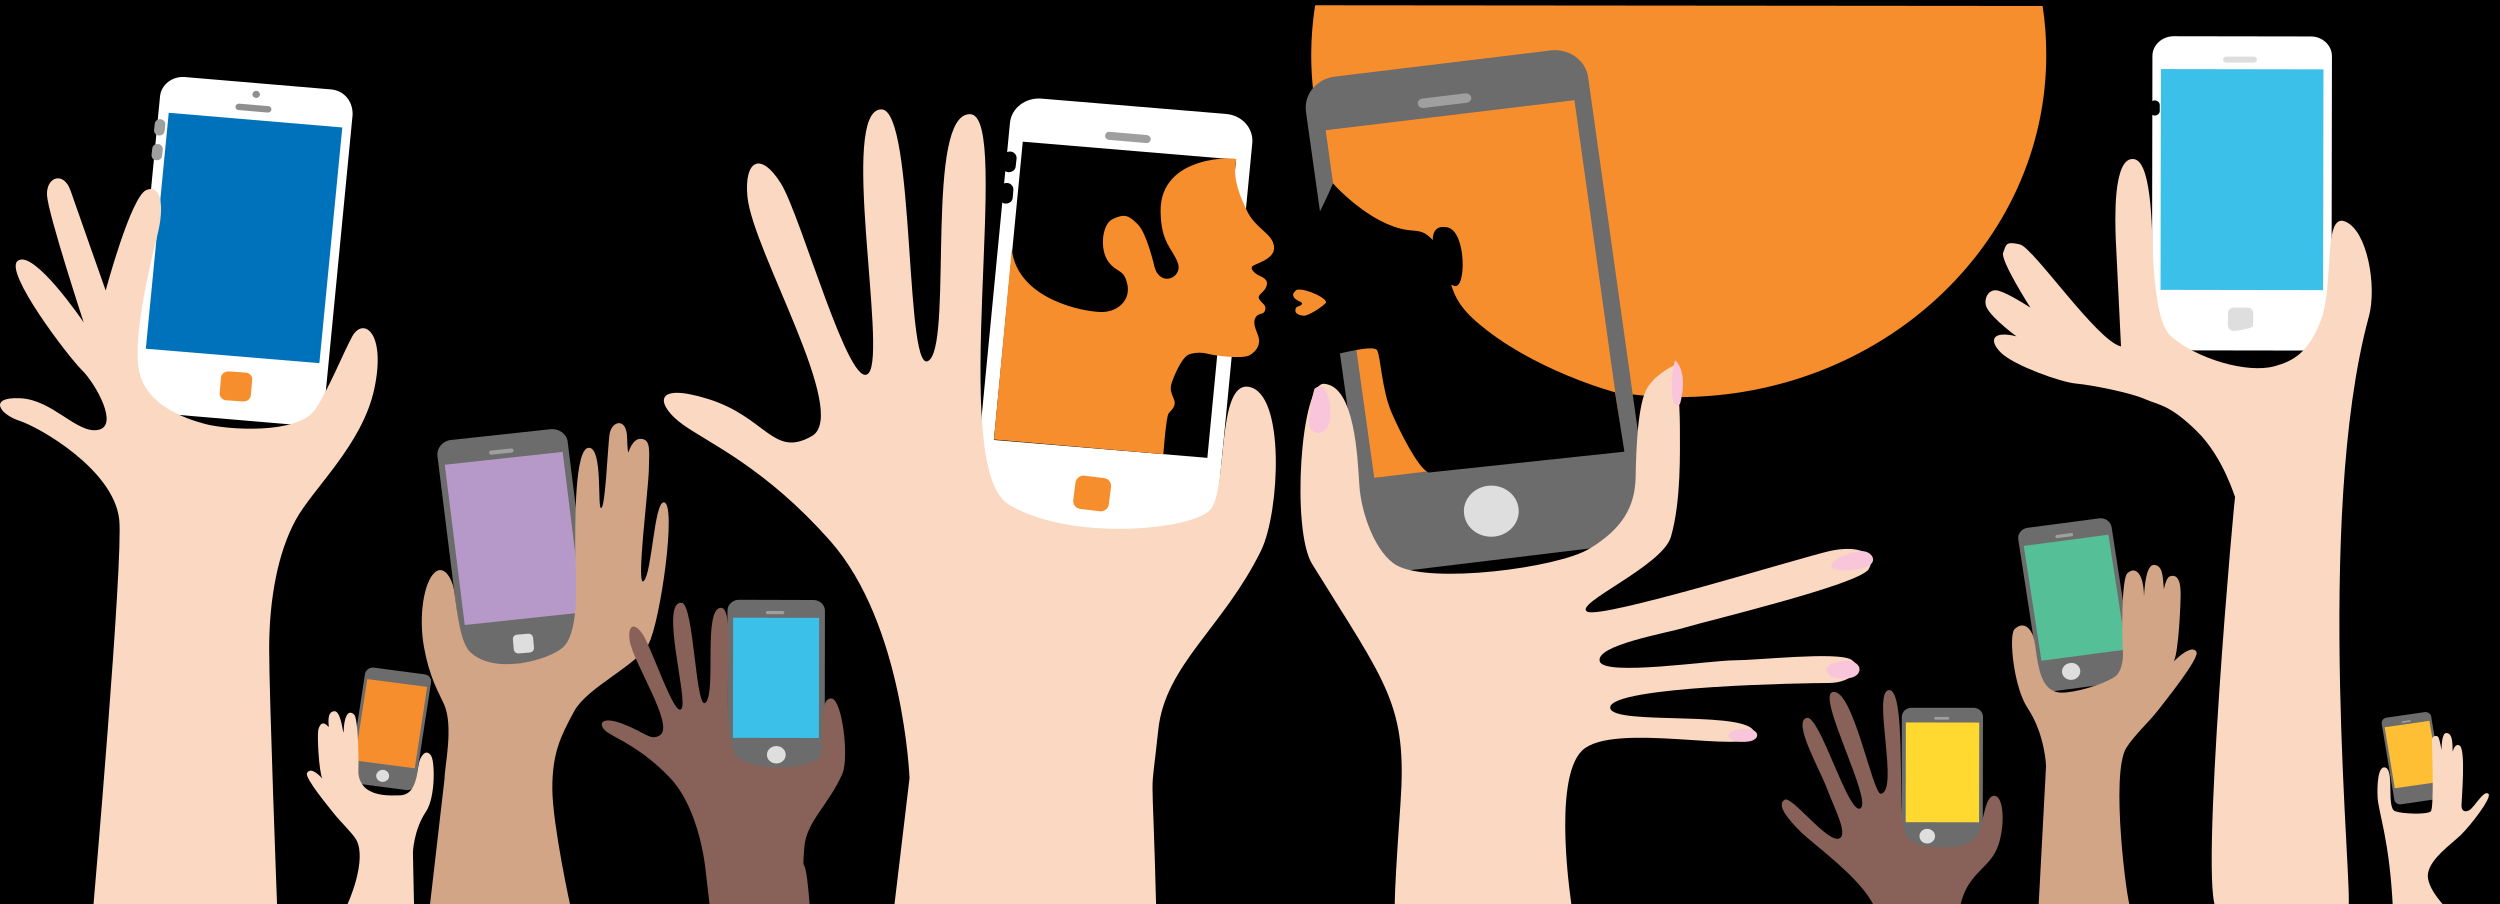
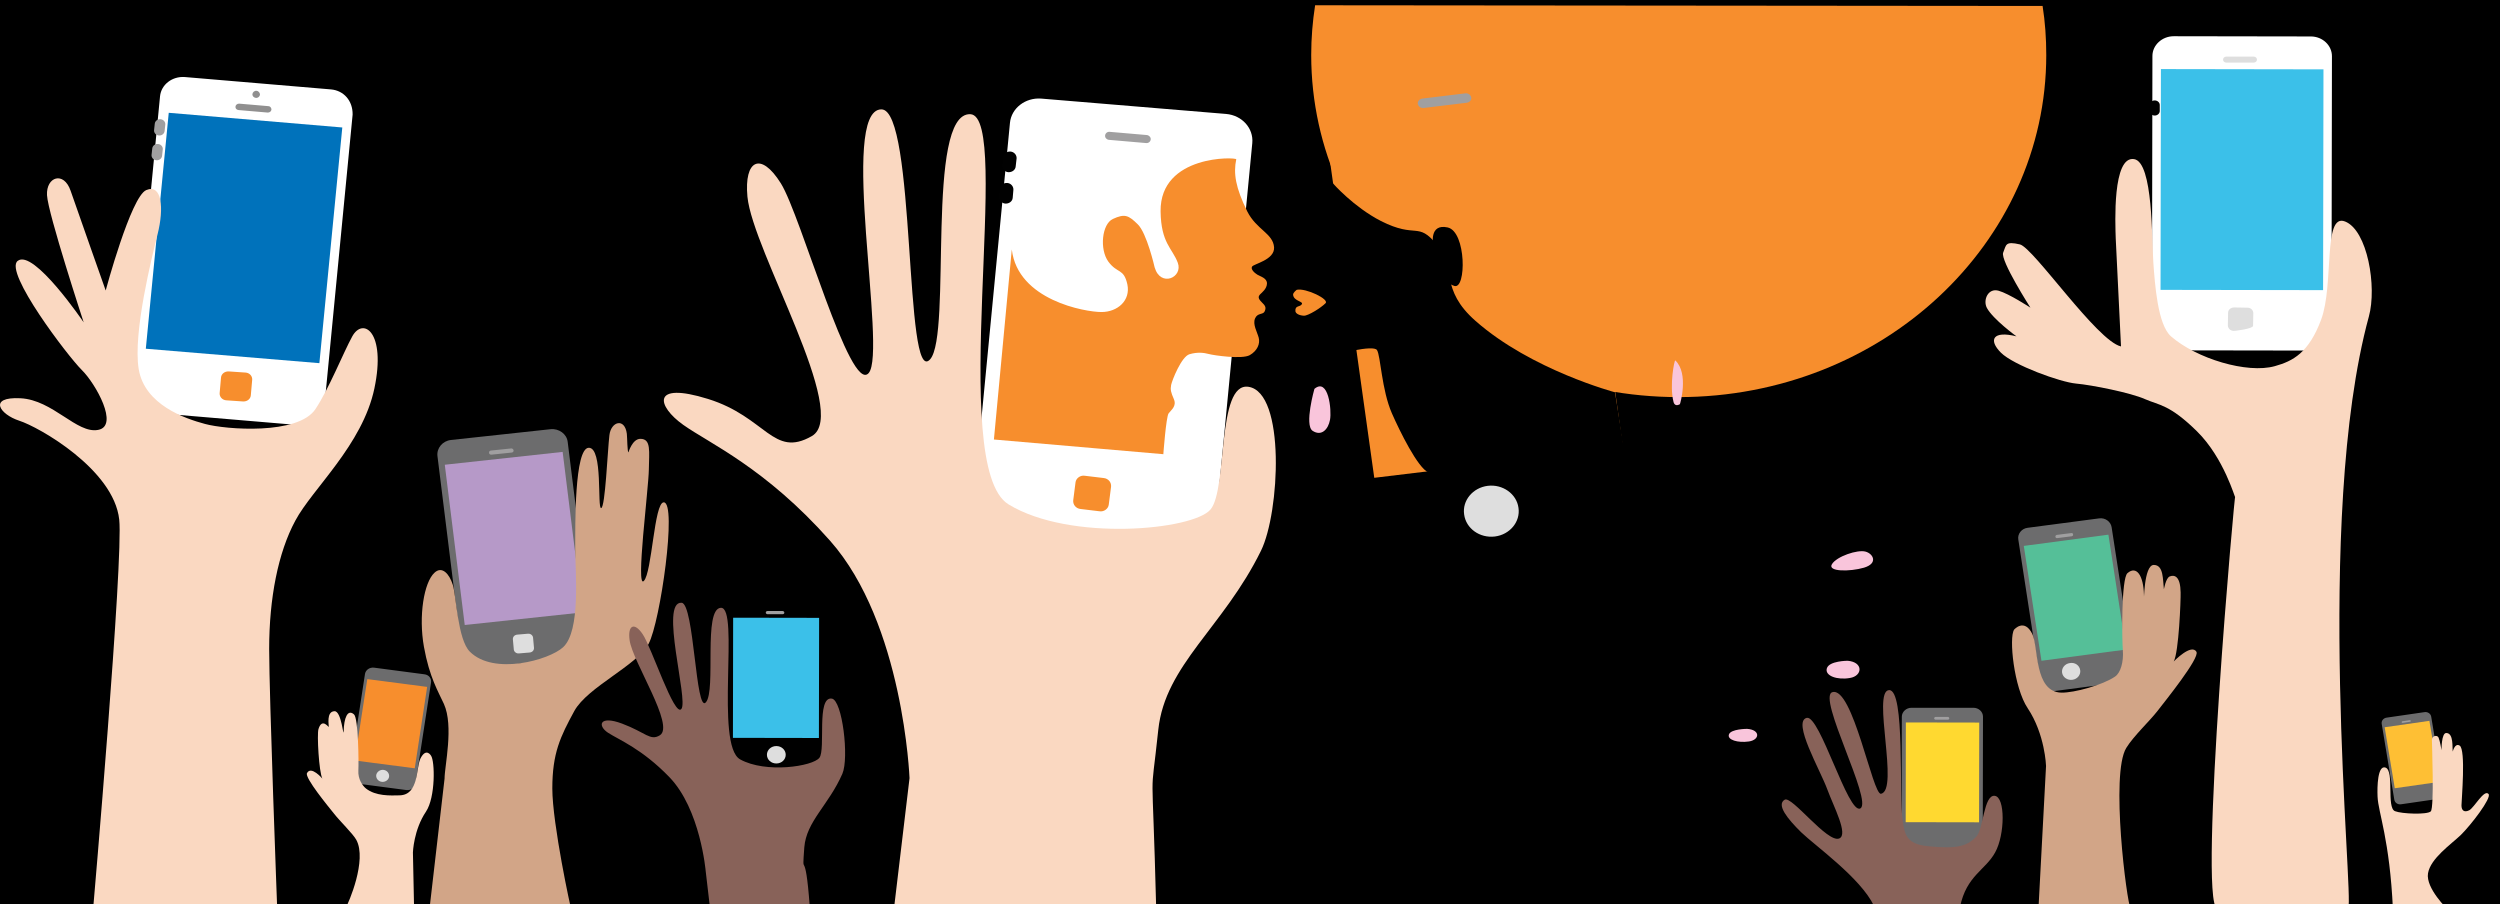
<svg xmlns="http://www.w3.org/2000/svg" version="1.1" id="Calque_1" x="0px" y="0px" width="1090.4px" height="394.4px" viewBox="0 0 1090.4 394.4" style="enable-background:new 0 0 1090.4 394.4;" xml:space="preserve">
  <style type="text/css">
	.st0{fill:#F78E2D;}
	.st1{fill:#FFFFFF;}
	.st2{fill:#A09FA0;}
	.st3{fill:#010101;}
	.st4{fill:#6C6C6D;}
	.st5{fill:#DEDEDE;}
	.st6{fill:#FEBF34;}
	.st7{fill:#3BC0E9;}
	.st8{fill:#B699C8;}
	.st9{fill:#FFD930;}
	.st10{fill:#55BF98;}
	.st11{fill:#0072BB;}
	.st12{fill:#908F8F;}
	.st13{fill:#FAD8C1;}
	.st14{fill:#D2A587;}
	.st15{fill:#886259;}
	.st16{fill:#F9C5DB;}
</style>
  <rect x="-13.7" y="-7.6" width="1106.7" height="403.7" />
  <path class="st0" d="M890.9,2.6c1.1,7,1.6,14.1,1.6,21.4c0,82.4-71.8,149.2-160.3,149.2c-88.5,0-160.3-66.8-160.3-149.2  c0-7.4,0.6-14.6,1.7-21.7" />
  <g>
    <path class="st1" d="M530.6,224.2c-0.6,6.4-6.7,11.1-13.6,10.6l-80.7-6.7c-6.9-0.6-12-6.2-11.4-12.7l15.6-161.8   c0.6-6.4,6.7-11.1,13.6-10.6l80.7,6.7c6.9,0.6,12,6.2,11.4,12.7L530.6,224.2z" />
-     <polygon points="526.6,199.7 433.5,191.9 446.1,61.8 539.1,69.6  " />
    <path class="st2" d="M501.9,60.8c-0.1,1-1,1.7-2,1.6l-16.2-1.4c-1-0.1-1.8-0.9-1.7-1.9l0,0c0.1-1,1-1.7,2-1.6l16.2,1.4   C501.2,59,502,59.9,501.9,60.8L501.9,60.8z" />
    <path class="st3" d="M443,72.6c-0.1,1.5-1.6,2.6-3.2,2.5l0,0c-1.6-0.1-2.8-1.5-2.6-3l0.3-3.5c0.1-1.5,1.6-2.6,3.2-2.5l0,0   c1.6,0.1,2.8,1.5,2.7,3L443,72.6z" />
    <path class="st3" d="M441.7,86.3c-0.1,1.5-1.6,2.6-3.2,2.5l0,0c-1.6-0.1-2.8-1.5-2.7-3l0.3-3.5c0.1-1.5,1.6-2.6,3.2-2.5l0,0   c1.6,0.1,2.8,1.5,2.7,3L441.7,86.3z" />
  </g>
  <g>
-     <path class="st4" d="M719.2,222.3c1,7.5-4.6,14.3-12.6,15.3l-94.1,11.4c-8,1-15.4-4.3-16.4-11.8L569.6,48.7   c-1-7.5,4.6-14.3,12.6-15.3L676.3,22c8-1,15.4,4.3,16.4,11.8L719.2,222.3z" />
    <polygon class="st0" points="707.9,195.3 599.4,208.4 578.2,56.8 686.7,43.7  " />
    <path class="st5" d="M662.3,221.5c0.9,6.1-3.8,11.7-10.3,12.5c-6.6,0.8-12.6-3.5-13.4-9.6c-0.9-6.1,3.8-11.7,10.3-12.5   C655.4,211.1,661.5,215.4,662.3,221.5z" />
    <path class="st2" d="M641.7,42.5c0.2,1.1-0.7,2.1-1.9,2.3l-18.9,2.3c-1.2,0.1-2.3-0.6-2.5-1.8l0,0c-0.2-1.1,0.7-2.1,1.9-2.3   l18.9-2.3C640.4,40.6,641.5,41.4,641.7,42.5L641.7,42.5z" />
  </g>
  <path class="st0" d="M483.6,220.1c-0.2,1.8-2.1,3.2-4,2.9l-8.3-1c-2-0.2-3.4-1.9-3.2-3.8l1-7.8c0.2-1.8,2.1-3.2,4-2.9l8.3,1  c2,0.2,3.4,1.9,3.2,3.8L483.6,220.1z" />
  <path class="st0" d="M507.4,198.1c0,0,1.2-16.3,2.3-17.8c1.1-1.5,3.6-3.1,2.3-6.2c-1.3-3-1.6-4.1-1.2-6.2c0.4-2,4.5-12.4,8-13.4  c3.4-1,6.2-0.7,8.4-0.1c2.2,0.6,14.5,2.4,17.9,0.5c3.3-1.9,4.6-5,3.9-7.6c-0.7-2.6-2.7-5.8-1.6-8.4c1.1-2.6,3.5-1.5,4.2-3.1  c0.7-1.6,0.4-2.4-1.3-4c-1.6-1.6-1.6-2.4-0.7-3.4c0.9-0.9,2.9-2.4,3-4.7c0.1-2.4-2.9-3.1-4.2-3.9c-1.3-0.8-3-2.4-2.3-3.5  c0.6-1.2,9.9-2.9,9.6-8.4c-0.4-6.1-7.7-7.7-11.7-15.7c-5.1-10.3-6.1-16.6-4.8-22.7c0.2-1-33.3-2.2-33,22.7c0.2,13.9,5.1,16,7.5,22.4  c2.4,6.4-7.5,10.9-10.1,2c0,0-3.4-15-7.4-18.8c-4-3.9-5.6-4.7-10.8-2.3c-4.8,2.2-5.9,13.2-2,18.6c4,5.4,6.7,2.8,8.3,9.9  c1.5,7.1-4.3,12.1-11.3,12.1c-7,0-36.5-5.1-39.1-27.3l-7.8,82.9" />
  <path d="M581.4,80c0,0-7.9,18.8-13.7,25.1c-5.8,6.3-8.6,9.6-6.5,11.4c2,1.9,9,2.3,8.8,4.7c-0.2,2.3-3.2,3.6-4.1,5.3  c-0.9,1.6,3.9,2.2,3.7,4.3c-0.2,2.1-3,3.1-1.9,4.2c1.1,1.1,5,1.4,5.1,3.7c0.2,2.3-3.1,10.6-1.7,13.1c1.4,2.5,5.7,4.2,8.7,3.5  c3-0.7,19.2-5.1,20.8-2.6c1.6,2.6,2,17.3,6.5,27.6c3.3,7.5,11.3,23.9,16,25.8l85.4-9.1l-4.1-25.9c0,0-36.5-9.7-60.8-31.1  c-15.8-13.9-8.4-23.1-16.9-33.3c-8.5-10.3-8.7-2.4-24.4-10.3C590.3,90.2,581.4,80,581.4,80z" />
  <path class="st0" d="M565.6,126.4c0,0-1.7,1.2-1.6,2.2c0.3,2.8,4.6,2.8,3.8,4.1c-0.8,1.3-3,0.4-2.8,3c0.1,1.1,1.7,1.9,3.7,2  c1.8,0.1,7.4-3.4,9.4-5.4C580.1,130.6,569.5,125.5,565.6,126.4z" />
  <path d="M625.1,106.8c0,0-1.9-9.4,6.3-7.6c8.2,1.8,8.2,27.3,2.9,25.5c-5.3-1.8-6.3-6.3-6.3-6.3" />
  <g>
    <path class="st4" d="M1065.9,345.7c0.2,1.3-0.7,2.5-2.2,2.7l-16.5,2.4c-1.4,0.2-2.7-0.7-2.9-2l-5.5-33.1c-0.2-1.3,0.7-2.5,2.2-2.7   l16.5-2.4c1.4-0.2,2.7,0.7,2.9,2L1065.9,345.7z" />
    <polygon class="st6" points="1064.1,341 1044.5,343.8 1040.1,317.2 1059.6,314.4  " />
    <path class="st2" d="M1051.5,314.4c0,0.2-0.1,0.4-0.3,0.4l-3.3,0.5c-0.2,0-0.4-0.1-0.4-0.3l0,0c0-0.2,0.1-0.4,0.3-0.4l3.3-0.5   C1051.2,314.1,1051.4,314.2,1051.5,314.4L1051.5,314.4z" />
  </g>
  <g>
-     <path class="st4" d="M359.7,331.6c0,2.6-2.3,4.7-5,4.7l-32.5-0.1c-2.8,0-5-2.1-5-4.7l0.1-65.2c0-2.6,2.3-4.7,5-4.7l32.5,0.1   c2.8,0,5,2.1,5,4.7L359.7,331.6z" />
    <rect x="312.3" y="276.9" transform="matrix(1.782046e-03 -1 1 1.782046e-03 42.218 633.624)" class="st7" width="52.4" height="37.5" />
    <path class="st5" d="M342.7,329.2c0,2.1-1.8,3.8-4.1,3.8c-2.3,0-4.1-1.7-4.1-3.8c0-2.1,1.8-3.8,4.1-3.8   C340.9,325.4,342.7,327.1,342.7,329.2z" />
    <path class="st2" d="M342.1,267.2c0,0.4-0.3,0.7-0.8,0.7l-6.5,0c-0.4,0-0.8-0.3-0.8-0.7l0,0c0-0.4,0.3-0.7,0.8-0.7l6.5,0   C341.7,266.5,342.1,266.8,342.1,267.2L342.1,267.2z" />
  </g>
  <g>
    <path class="st4" d="M258.4,279.7c0.4,3.4-2.2,6.6-5.9,7l-43.4,4.7c-3.7,0.4-7.1-2.1-7.5-5.5l-10.8-87c-0.4-3.4,2.2-6.6,5.9-7   l43.4-4.7c3.7-0.4,7.1,2.1,7.5,5.5L258.4,279.7z" />
    <polygon class="st8" points="254.1,267.1 202.7,272.6 194,202.7 245.4,197.1  " />
    <path class="st2" d="M224,196.4c0.1,0.5-0.3,1-0.9,1l-8.7,0.9c-0.6,0.1-1.1-0.3-1.1-0.8l0,0c-0.1-0.5,0.3-1,0.9-1l8.7-0.9   C223.4,195.5,223.9,195.9,224,196.4L224,196.4z" />
  </g>
  <g>
    <path class="st4" d="M864.8,366.7c0,2.1-1.9,3.9-4.2,3.9l-27,0c-2.3,0-4.2-1.7-4.2-3.9l0.1-54.1c0-2.1,1.9-3.9,4.2-3.9l27,0   c2.3,0,4.2,1.7,4.2,3.9L864.8,366.7z" />
    <rect x="825.5" y="320.9" transform="matrix(1.741408e-03 -1 1 1.741408e-03 508.849 1183.543)" class="st9" width="43.5" height="32" />
-     <path class="st5" d="M844,364.7c0,1.7-1.5,3.2-3.4,3.2c-1.9,0-3.4-1.4-3.4-3.2c0-1.8,1.5-3.2,3.4-3.2   C842.5,361.5,844,363,844,364.7z" />
    <path class="st2" d="M850.2,313.3c0,0.3-0.3,0.6-0.6,0.6l-5.4,0c-0.3,0-0.6-0.3-0.6-0.6l0,0c0-0.3,0.3-0.6,0.6-0.6l5.4,0   C849.9,312.7,850.2,313,850.2,313.3L850.2,313.3z" />
  </g>
  <g>
    <path class="st4" d="M930.6,292.3c0.4,2.5-1.5,4.8-4.1,5.1l-31.1,4.1c-2.7,0.4-5.1-1.4-5.5-3.8l-9.6-62.4c-0.4-2.5,1.5-4.8,4.1-5.1   l31.1-4.1c2.7-0.4,5.1,1.4,5.5,3.8L930.6,292.3z" />
    <polygon class="st10" points="927.3,283.3 890.4,288.2 882.7,238.1 919.6,233.2  " />
    <path class="st5" d="M907.3,292.3c0.3,2-1.2,3.9-3.4,4.2c-2.2,0.3-4.2-1.1-4.5-3.1c-0.3-2,1.2-3.9,3.4-4.2   C905,288.8,907,290.2,907.3,292.3z" />
    <path class="st2" d="M904.2,233.1c0.1,0.4-0.2,0.7-0.6,0.8l-6.3,0.8c-0.4,0.1-0.8-0.2-0.8-0.6l0,0c-0.1-0.4,0.2-0.7,0.6-0.8   l6.3-0.8C903.8,232.4,904.2,232.7,904.2,233.1L904.2,233.1z" />
  </g>
  <g>
    <path class="st1" d="M141.4,178c-0.9,4.1-5.7,7.8-11.2,7.4L66.4,180c-5.5-0.5-9.5-4.9-9-10L69.8,42c0.5-5.1,5.3-8.8,10.8-8.4   l63.8,5.4c5.5,0.5,9.5,4.9,9.4,11L141.4,178z" />
    <polygon class="st11" points="139.3,158.4 63.6,152.1 73.6,49.2 149.3,55.6  " />
    <path class="st12" d="M113.4,41.3c-0.1,0.8-0.9,1.5-1.8,1.4c-0.9-0.1-1.6-0.8-1.5-1.7c0.1-0.8,0.9-1.5,1.8-1.4   C112.8,39.7,113.4,40.5,113.4,41.3z" />
    <path class="st12" d="M118.4,47.8c-0.1,0.8-0.8,1.3-1.6,1.3l-12.8-1.1c-0.8-0.1-1.4-0.7-1.3-1.5l0,0c0.1-0.8,0.8-1.3,1.6-1.3   l12.8,1.1C117.8,46.3,118.4,47,118.4,47.8L118.4,47.8z" />
    <path class="st2" d="M71.8,57.1c-0.1,1.2-1.2,2.1-2.5,2l0,0c-1.3-0.1-2.2-1.2-2.1-2.3l0.3-2.8c0.1-1.2,1.2-2.1,2.5-2l0,0   c1.3,0.1,2.2,1.2,2.1,2.3L71.8,57.1z" />
    <path class="st2" d="M70.7,67.9c-0.1,1.2-1.2,2.1-2.5,2l0,0c-1.3-0.1-2.2-1.2-2.1-2.3l0.3-2.8c0.1-1.2,1.2-2.1,2.5-2l0,0   c1.3,0.1,2.2,1.2,2.1,2.3L70.7,67.9z" />
  </g>
  <g>
    <path class="st1" d="M1016.9,144.3c0,4.7-4.2,8.6-9.3,8.6l-59.8-0.1c-5.1,0-9.2-3.9-9.2-8.6l0.2-119.8c0-4.7,4.2-8.6,9.3-8.6   l59.8,0.1c5.1,0,9.2,3.9,9.2,8.6L1016.9,144.3z" />
    <rect x="929.7" y="42.9" transform="matrix(1.717871e-03 -1 1 1.717871e-03 897.844 1056.053)" class="st7" width="96.3" height="70.9" />
    <path class="st5" d="M984.4,26c0,0.7-0.6,1.3-1.4,1.3l-12,0c-0.8,0-1.4-0.6-1.4-1.3l0,0c0-0.7,0.6-1.3,1.4-1.3l12,0   C983.8,24.7,984.4,25.3,984.4,26L984.4,26z" />
    <path class="st3" d="M942,48.4c0,1.1-1,2-2.2,2l0,0c-1.2,0-2.2-0.9-2.2-2l0-2.6c0-1.1,1-2,2.2-2l0,0c1.2,0,2.2,0.9,2.2,2L942,48.4z   " />
  </g>
  <g>
    <path class="st4" d="M152.4,338.1c-0.3,1.8,1,3.4,2.9,3.6l22,2.9c1.9,0.2,3.6-1,3.9-2.7l6.8-44.2c0.3-1.8-1-3.4-2.9-3.6l-22-2.9   c-1.9-0.2-3.6,1-3.9,2.7L152.4,338.1z" />
    <polygon class="st0" points="154.7,331.7 180.9,335.1 186.3,299.6 160.2,296.2  " />
    <path class="st5" d="M164.1,338c-0.2,1.4,0.8,2.8,2.4,3c1.5,0.2,3-0.8,3.2-2.2c0.2-1.4-0.8-2.8-2.4-3   C165.8,335.6,164.4,336.6,164.1,338z" />
    <path class="st4" d="M171.1,296c0,0.3,0.2,0.5,0.4,0.5l4.4,0.6c0.3,0,0.5-0.1,0.6-0.4l0,0c0-0.3-0.2-0.5-0.4-0.5l-4.4-0.6   C171.4,295.6,171.1,295.8,171.1,296L171.1,296z" />
  </g>
  <path class="st13" d="M180.6,395.8l-0.5-24c0,0,0.3-9.8,5.7-17.8c4.2-6.3,3.9-22,2.2-24.4c0,0-2.1-3.7-4.6,1.2  c-2,4-0.6,15.9-9.1,16.1c-4,0.1-10.4,0.4-14.7-3c-1.6-1.3-3.5-4.2-3.3-7.8c0.2-3.6,0-22.9-1.9-24.5c-2.8-2.5-4.4,1.6-4.5,7.4  c-0.1,3.3-0.9-8.9-4-8.8c-3.7,0.1-2.4,6.3-2.5,6.8c0,0.5-2.9-4.2-4.5,1c-0.7,2.3,0.2,18.7,1.7,21.6c1.6,2.9,0,0,0,0  s-4.9-5.8-6.7-2.4c-1.1,2,9.4,14.7,11.8,17.7c2.4,3.1,8.2,8.7,9.7,11.4c4.8,8.8-3.4,27.7-4.6,29.6H180.6z" />
-   <path class="st14" d="M187.4,395.8l6.5-56.2c0-5.5,4.1-22.9-0.3-32.6c-2.4-5.3-6.3-11.5-8.7-24.9c-2.4-13.4,0-28.1,4.6-32.3  c3.3-3.1,6.5,0.5,8,5.3c1.5,4.7,2.1,23.8,7.4,29.1c10.4,10.5,34.6,3.7,40.7-1.9c7.8-7.2,5.3-32.9,5.3-42.9c0-10-0.4-44,5.9-44.1  c6.3-0.1,3.6,26.6,5.4,26.3c1.8-0.3,2.8-25.1,3.6-31.8c0.7-6,6.7-7.7,7.6-0.6c0.2,1.9,0.2,7.9,0.7,8.1c0,0,1.7-5.9,5.2-5.9  c4.8,0,3.8,5.5,3.7,13.4c-0.1,8.3-5.8,52.2-2.2,48.6c3.6-3.6,4.5-34.3,8.7-34.3c5.9,0-1.5,52.2-6.6,61.7  c-5.1,9.5-26.6,18.8-32.4,29.3c-6.1,11.2-9.6,18.4-9.6,33.8c0,15.4,8.2,53.3,8.2,52.4L187.4,395.8z" />
+   <path class="st14" d="M187.4,395.8l6.5-56.2c0-5.5,4.1-22.9-0.3-32.6c-2.4-5.3-6.3-11.5-8.7-24.9c-2.4-13.4,0-28.1,4.6-32.3  c3.3-3.1,6.5,0.5,8,5.3c1.5,4.7,2.1,23.8,7.4,29.1c10.4,10.5,34.6,3.7,40.7-1.9c7.8-7.2,5.3-32.9,5.3-42.9c0-10-0.4-44,5.9-44.1  c6.3-0.1,3.6,26.6,5.4,26.3c1.8-0.3,2.8-25.1,3.6-31.8c0.7-6,6.7-7.7,7.6-0.6c0.2,1.9,0.2,7.9,0.7,8.1c0,0,1.7-5.9,5.2-5.9  c4.8,0,3.8,5.5,3.7,13.4c-0.1,8.3-5.8,52.2-2.2,48.6c3.6-3.6,4.5-34.3,8.7-34.3c5.9,0-1.5,52.2-6.6,61.7  c-5.1,9.5-26.6,18.8-32.4,29.3c-6.1,11.2-9.6,18.4-9.6,33.8c0,15.4,8.2,53.3,8.2,52.4z" />
  <path class="st15" d="M309.6,395.4l-1.8-15.4c0,0-2.3-27.1-15.9-41.1c-11.9-12.3-21.9-16.2-26.7-19.3c-4.7-3.1-3.8-7.7,6.1-4  c10.4,3.9,12.3,7.7,16.5,5.1c6.7-4.1-11.9-32-13.2-41.5c-0.9-6.4,2-8.1,5.7-2.6c3.8,5.5,13.9,36.6,16.9,32.6c3.1-4-9.6-47,0.1-46.3  c5.5,0.4,6.1,48.7,10.6,43.4c4.5-5.3-1.3-40.8,6.5-41.2c8.3-0.4-2.7,59.9,8.4,66.1c11.1,6.2,31.7,3.1,34.6-0.7  c2.8-3.7-1.4-26.8,5.4-25.8c4.6,0.7,7.6,25.9,4.6,32.8c-6,13.7-15.7,20.7-16.6,32.1c-1.1,15.4,0.3-2.6,2.4,26.1L309.6,395.4z" />
  <path class="st13" d="M1043.7,396.6c-1.4-30.5-6.4-42.1-6.7-49.1c-0.2-4.3,0-14,3.5-12.7c3.9,1.5,0.3,17.5,4.1,19  c3,1.2,14,1.6,15.6,0.1c1.6-1.5,0.5-29.7,0.5-31.2c0-1.8,2.3-2.3,2.9-1c0.6,1.3,1.3,5.5,1.3,5.5s-0.1-7.6,2.1-7.5  c3.3,0.1,2.5,6.5,2.8,8.1c0,0,0.9-3.9,3-2.6c2.8,1.7,0.8,23.9,0.8,26.1c0,2.2,1.2,3.2,3.4,2.1c2.2-1.2,6.5-9.3,8.4-7.1  c1.5,1.7-7.8,13.7-12.1,17.9c-4.3,4.1-13.2,10.2-14.3,16.7c-1.1,6.5,8.7,15.9,8.7,15.9H1043.7z" />
  <path class="st13" d="M967,396.4c-8.3-4.1,8.1-186.7,7.9-179.6c0,0.9-4.8-17-16.7-28.7c-11.9-11.7-16.4-11.3-22.6-14  c-6.2-2.8-23.3-6.2-30.1-6.8c-6.8-0.6-27.3-8-32.8-13.5c-5.5-5.5-3.6-9.7,6.8-7.1c0,0-10.2-7.4-12.9-12.4c-1.8-3.4,0.5-8.8,5.1-7.5  c4.6,1.3,13.9,7.4,13.9,7.4s-13.2-20.6-11.9-24c1.4-3.4,0.8-5.1,7.3-3.6c5.9,1.4,33.7,42.2,44.1,44.5c0,0-2-40.7-2.3-47.1  c-0.2-6.4-1.5-36.1,8-34.6c8.4,1.3,7.7,35.6,8.4,45.1c0.7,9.6,1.9,27.1,7.7,32.2c11.1,9.7,33.2,16.4,45.3,13  c7.9-2.2,14.8-5.8,20.2-20.3c5.7-15.4,0.7-46.6,10.4-42.8c9.8,3.8,14,28.5,10.4,41.5c-24.1,88.5-6.4,253.4-9,257.9  C1024,396.8,967,396.4,967,396.4z" />
  <path class="st14" d="M889.1,396.2l3.3-62.1c0,0-0.4-13.8-8-25.2c-6-8.9-8.3-30.9-5.9-34.3c0,0,4.4-5.1,7.9,1.9  c2.8,5.7,0.7,25.3,12.7,25.6c5.6,0.1,18-3.3,23.4-7c2.4-1.6,3.8-6.4,3.4-11.5c-0.4-5-0.7-31.2,2-33.6c4-3.5,7,1.1,7.2,9.4  c0.1,4.6-0.2-13,4.3-13c4.4,0,3.9,6.7,4.4,10.6c0,0.3,0.8-5,2.6-5.6c2.1-0.8,4.6,0,4.7,7c0.1,3.3-0.8,26.1-3,30.1c-2.2,4,0,0,0,0  s7.7-8,9.9-4.2c1.5,2.7-13.6,21.4-17,25.8c-3.4,4.4-10.4,10.9-13.6,16.1c-7,11.3,0.2,67.5,1.9,70.2L889.1,396.2z" />
  <path class="st13" d="M40.6,396.6c0,0,13.3-152.9,11.4-170c-2.4-21.9-35.1-40.4-43.6-43.1c-8.6-2.8-13.7-10.5,0.5-9.8  s24.6,15.6,33.9,13.8c9.3-1.7-1.1-20.2-7.1-26.1c-6-5.9-34.1-42.8-28-47.6c6.9-5.5,28.8,26.8,28.8,26.8s-15.6-47.5-16-55.5  c-0.4-8,7.3-10.6,10.3-1.9c3,8.7,15.3,43.5,15.3,43.5s11-41,17.7-43.8c6.7-2.8,7.9,7.6,4.9,19.4c-2.4,9.6-10.8,43-8.2,58.7  c2.6,15.6,20.3,21.6,28.9,23.9c9.1,2.5,40.7,4.9,48.2-6.5c5.8-8.7,12.3-24.9,16-31.6c4.7-8.7,14.9-2.1,9.7,22.6  c-5.2,24.7-27.1,43.8-34.5,57.7c-7.5,13.9-11.4,33.8-11.4,56c0,20.2,3.5,113.1,3.5,113.1S41,395.5,40.6,396.6z" />
  <path class="st5" d="M982.7,142.1c0,1.3-7.9,2.3-9.3,2.3l0.8-0.1c-1.4,0-2.5-1.1-2.5-2.4l0.1-5.5c0-1.3,1.2-2.3,2.6-2.3l5.9,0.1  c1.4,0,2.5,1.1,2.5,2.4L982.7,142.1z" />
  <path class="st5" d="M232.9,282.5c0.1,1.1-0.7,2-1.9,2.1l-4.7,0.4c-1.1,0.1-2.1-0.7-2.2-1.7l-0.4-4.4c-0.1-1.1,0.7-2,1.9-2.1  l4.7-0.4c1.1-0.1,2.1,0.7,2.2,1.7L232.9,282.5z" />
  <path class="st0" d="M109.4,172.4c-0.1,1.6-1.6,2.8-3.4,2.7l-7.3-0.5c-1.7-0.1-3-1.5-2.9-3.1l0.6-6.8c0.1-1.6,1.6-2.8,3.4-2.7  l7.3,0.5c1.7,0.1,3,1.5,2.9,3.1L109.4,172.4z" />
  <path class="st15" d="M817.9,396.6h36.8c0.1-0.4,0.1-0.7,0.2-1.1c2.8-13.6,11.1-16,15.3-23.7c4.3-7.7,4.5-24.2-0.2-24.7  c-4.8-0.5-4.9,14.6-8,17.8c-4.3,4.4-8.8,5.4-20.9,4.2c-9.6-0.9-10.3-5-11.2-11.1c-1.8-10.9,1.2-57.5-6-57  c-7.5,0.5,4.6,43.8-3.5,45.2c-3.6,0.7-12.3-47-21.2-44.3c-6.8,2,17.8,47.7,12.2,50.7c-5.3,2.8-17.7-41-23.4-39.5  c-6.4,1.7,5.9,22.7,9,31.2c2.8,7.6,9.3,19.7,5.2,21.4c-5.2,2.1-20.7-18.8-23.8-16.9c-3.7,2.2,1.2,8.3,7.2,14.2  c6,5.8,25.9,19.9,31.7,32C817.5,395.6,817.7,396.1,817.9,396.6z" />
  <path class="st13" d="M389.9,396.4l6.8-57c0,0-2.6-67.4-34.7-103.6c-28.2-31.8-52.6-42.4-64-50.5c-11.4-8.1-14.3-19.1,10.8-11.3  c25.4,7.9,28.4,25.9,45.3,16.2c16.9-9.7-25.8-80.7-28.1-104.4c-1.5-16,5.8-19.9,14.6-5.8c8.8,14.1,30.2,92.2,38.3,82.7  c8.1-9.5-13.1-114.8,5.5-115c15.2-0.2,9.9,121.9,21.3,109c9.6-10.9-2.2-107.6,17.5-106.9c18.6,0.7-10.3,153.8,16.7,170.2  c26.9,16.4,80.6,11.2,88.1,2.2c7.5-9,2.6-55.5,16.5-53.5c16.3,2.4,13.7,54.8,5.5,71.5c-16.4,33.4-41.8,49.8-44.8,78.1  c-3.7,35.2-2.7,7-0.9,78.5L389.9,396.4z" />
  <g>
-     <path class="st13" d="M608.6,396.6c0,0-1.4,5.4,2.2-45.7c3.1-43.8-5.9-52.2-38.5-104.9c-9.2-14.8-5-79.3,5.2-78.6   c13.4,0.9,14.6,32,15.4,44.3c0.8,12.3,7.1,29.7,16.3,34.9c14.7,8.2,70.1,1.2,84.1-7.3c14-8.5,19.8-17.9,20.1-31.1   c0.2-11,0.8-32.7,5.3-39.4c4.5-6.7,12.5-9.9,12.5-9.9s1.5,16.9,1.5,27.5c0,10.6,0.6,32-3.9,47.7c-3.6,12.8-42.9,29.3-36.5,32.7   c6.2,3.3,93-23.6,105.9-26.5c12.9-2.8,20.9,1.3,16.8,8c-4.2,6.7-71.7,22.8-79.7,25.3c-7.9,2.5-40.1,7.8-37.5,15   c2.3,6.4,48.5-0.6,58.7-0.6s44.8-3.9,50.9-0.3c5.3,3.1,1.1,10.2-10.1,10.2c-8.5,0-95,1.3-95,10.7c0,8.5,65.8,0.2,62.8,12.2   c-2.2,8.4-61.8-6.4-75.1,6.6c-13.2,13-4.5,67.8-4.5,67.8" />
    <path class="st16" d="M573.3,169.6c0,0-4.5,15.8-0.8,18.3c3.8,2.5,6.8-0.5,7.6-4.8C580.9,178.9,579.4,164.5,573.3,169.6z" />
    <path class="st16" d="M730.7,157.2c-0.4-0.4-2.6,10.9-0.8,18c0,0,0.4,2.5,2.8,1.1C732.8,176.3,736.7,162.9,730.7,157.2z" />
  </g>
  <path class="st16" d="M813.7,240.6c-3.5-1-12.7,2.1-14.7,5.5c-2,3.3,7.8,3.3,14,1.5C819.3,245.7,817,241.5,813.7,240.6z" />
  <path class="st16" d="M805.9,288.2c0,0-8.1,0-9.1,3.3c-1,3.3,4.6,5.2,10.1,4.2C812.4,294.8,812.8,288.8,805.9,288.2z" />
  <path class="st16" d="M762,317.9c0,0-7,0-7.9,2.4s3.9,3.8,8.7,3.1C767.6,322.7,767.9,318.3,762,317.9z" />
</svg>